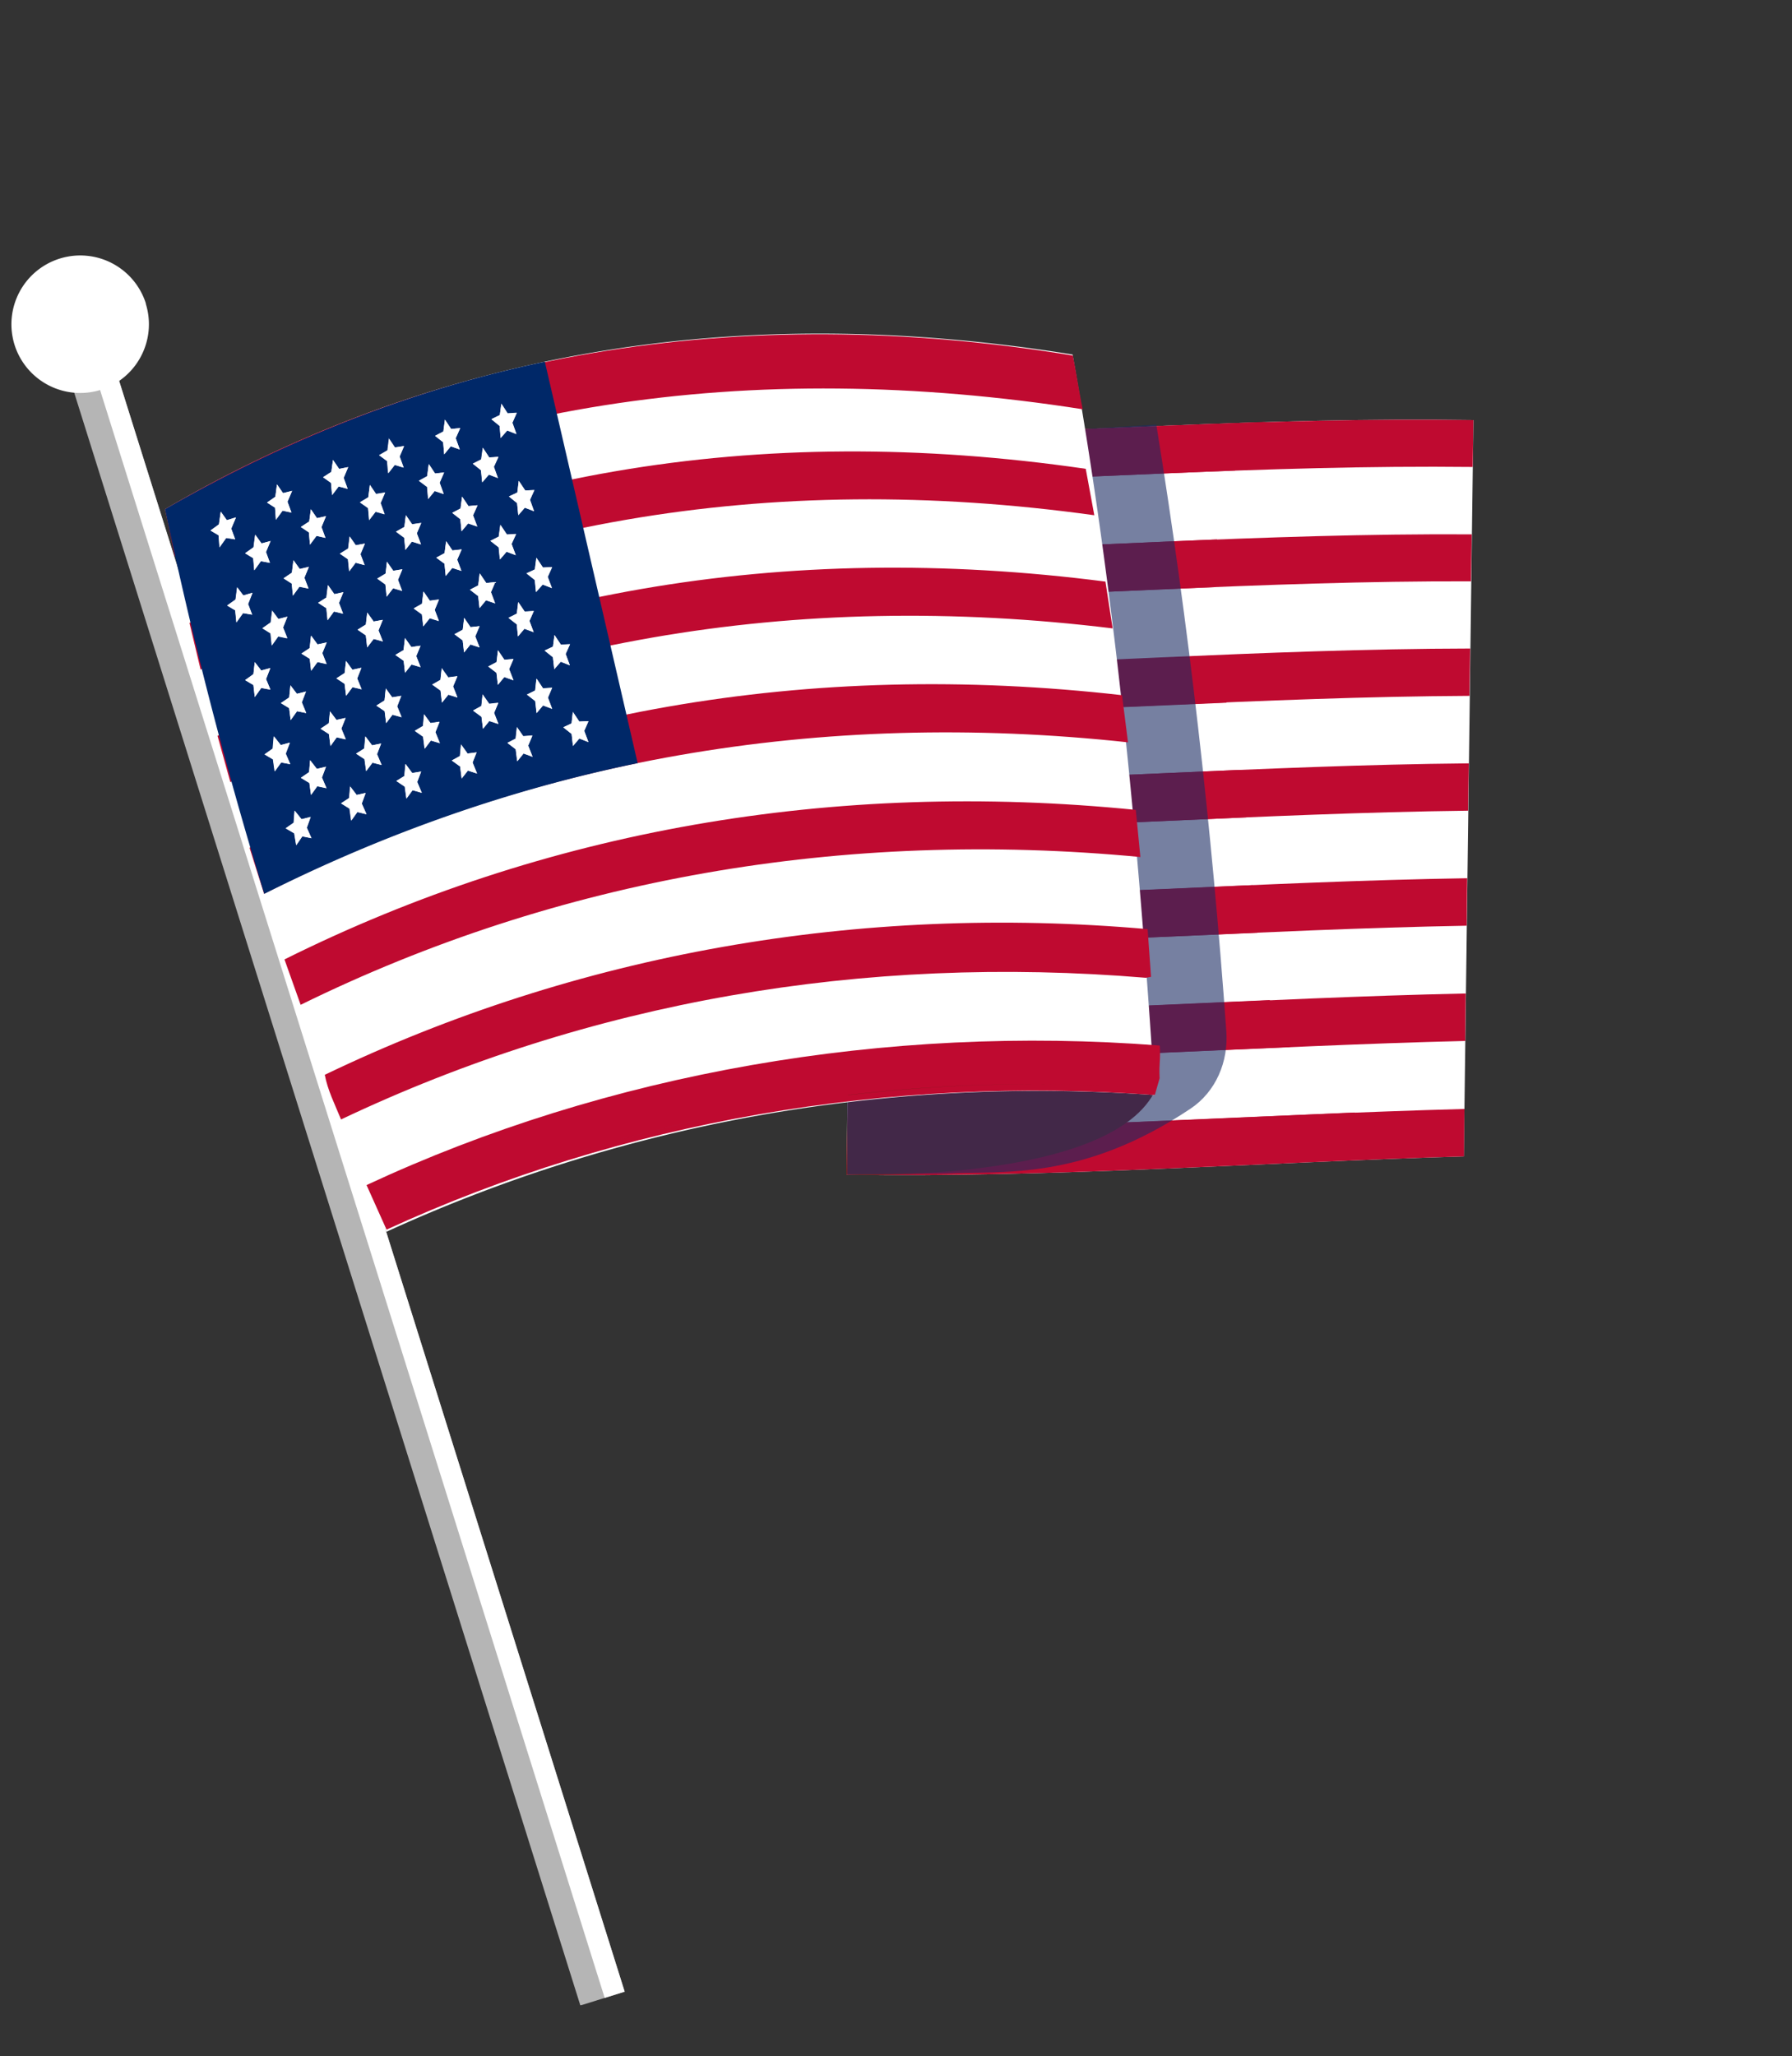
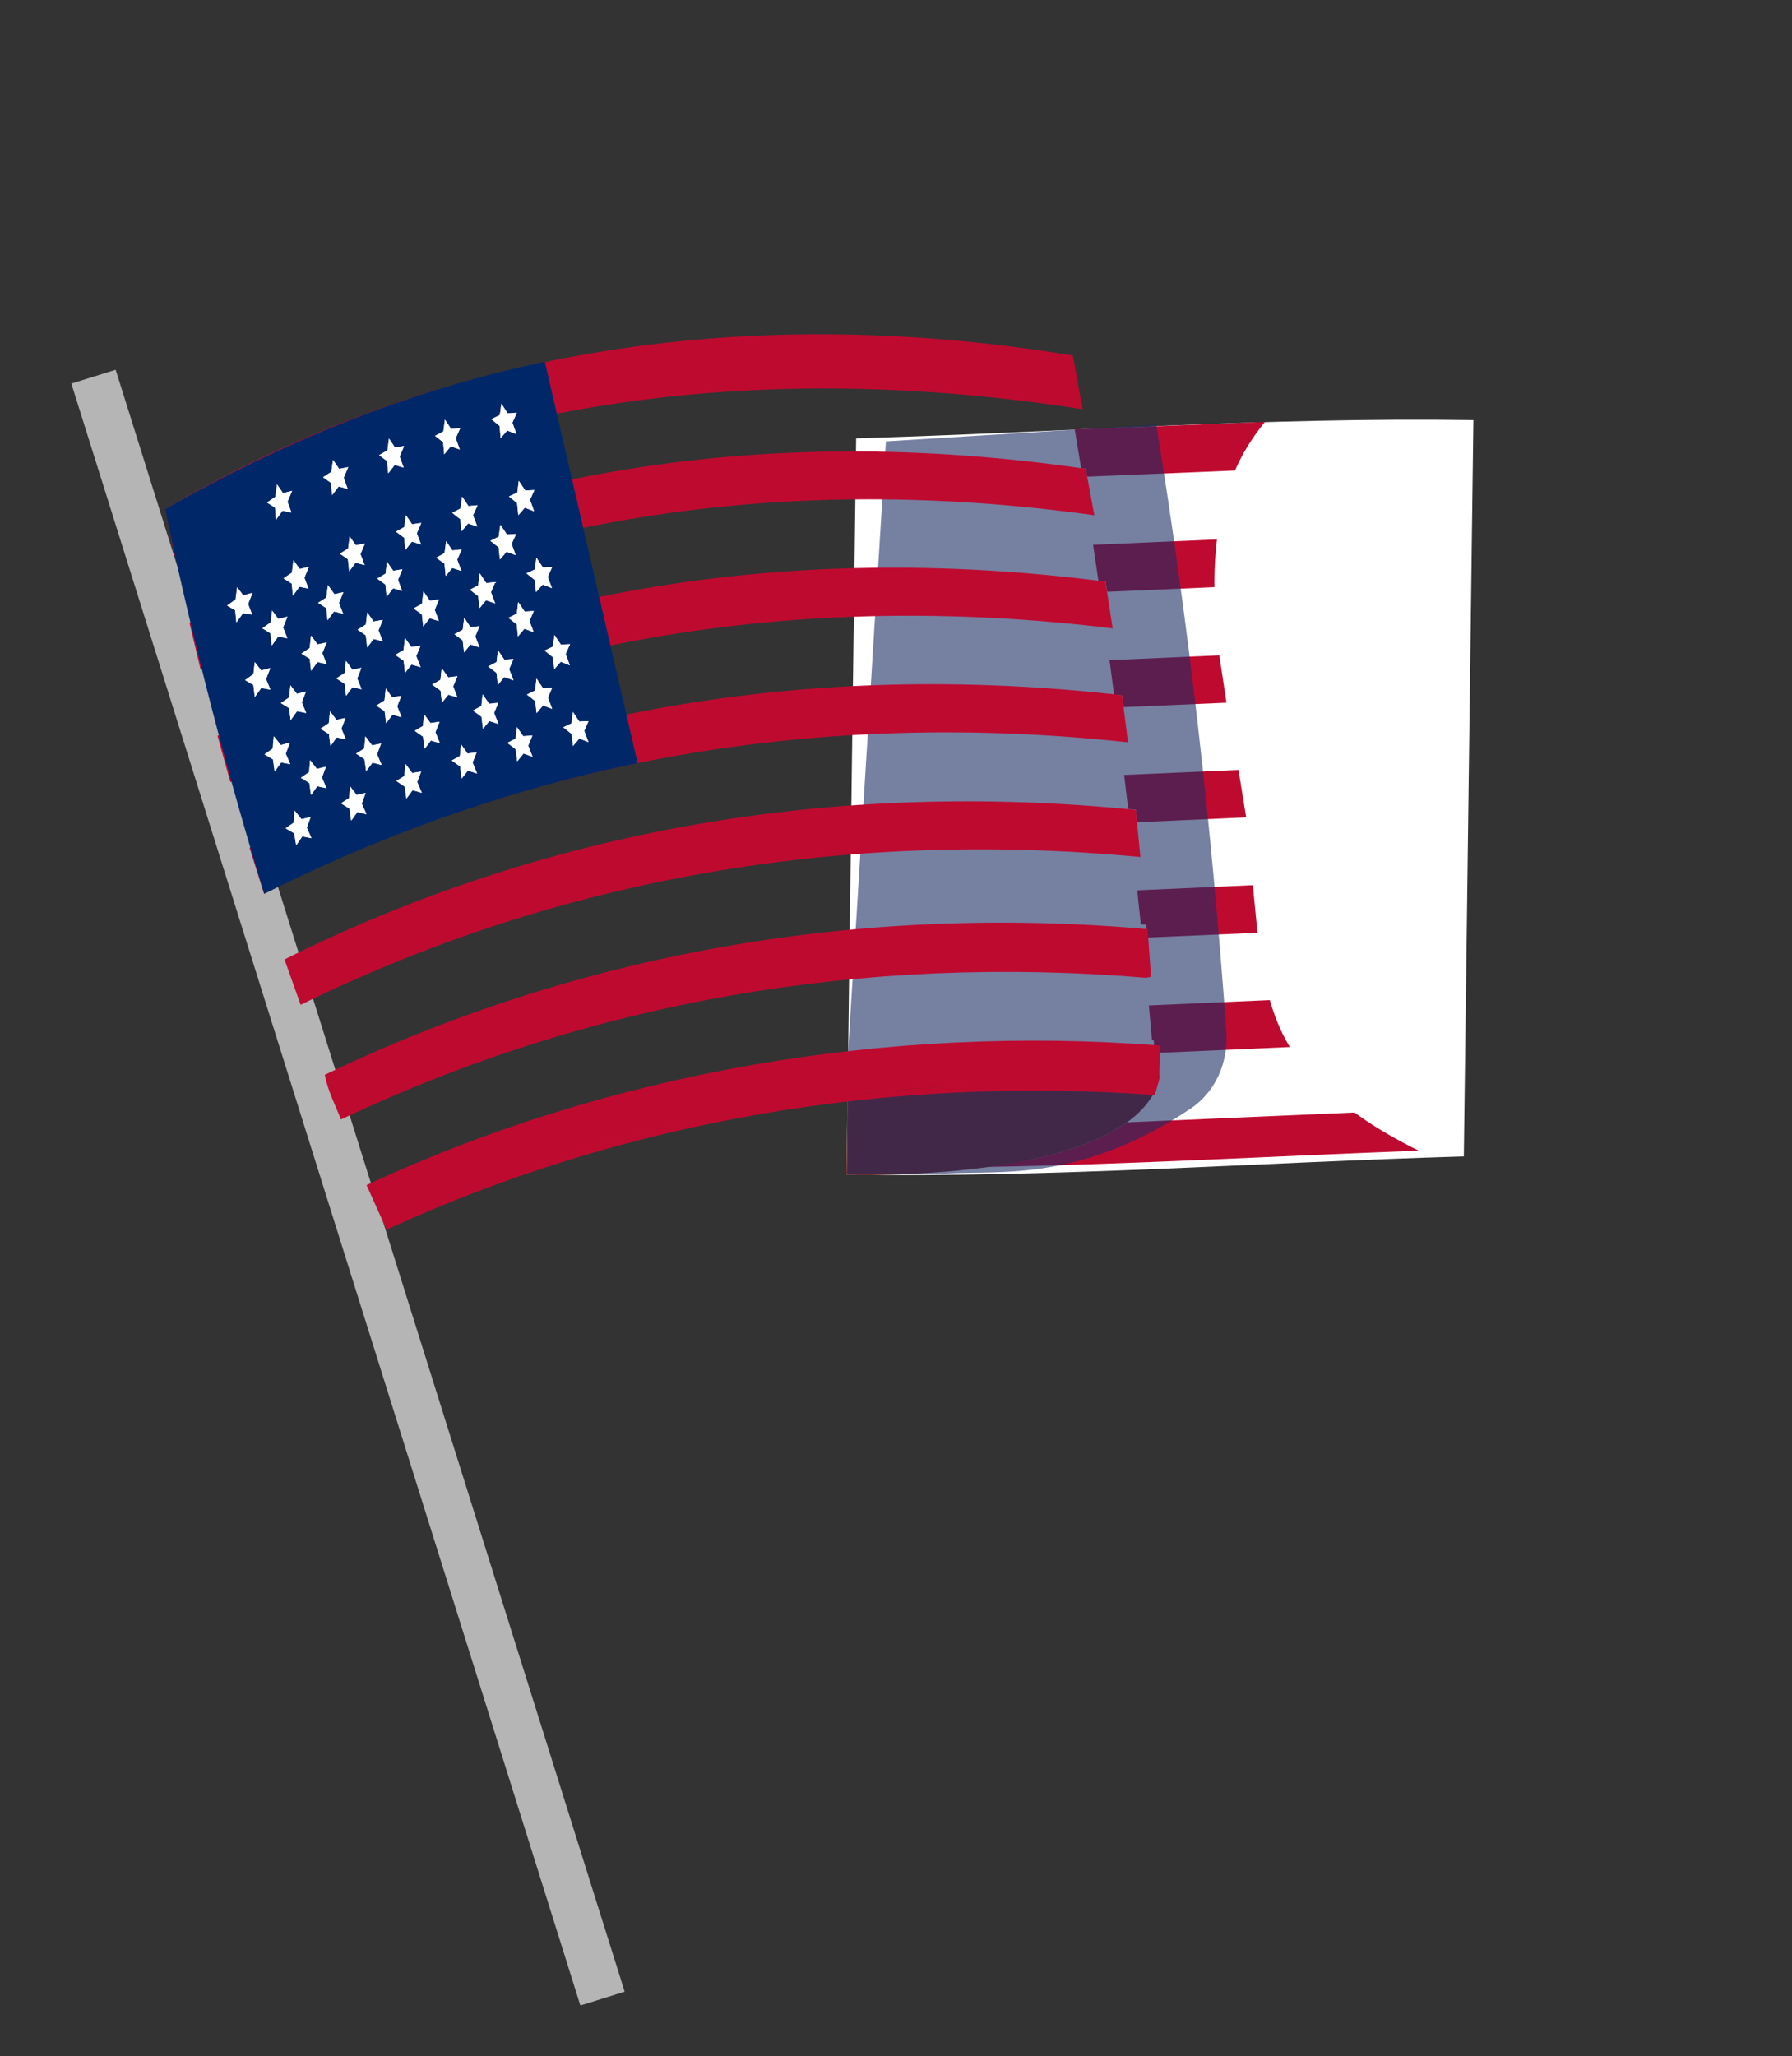
<svg xmlns="http://www.w3.org/2000/svg" width="95" height="109" fill="none">
  <rect width="100%" height="100%" fill="#333333" stroke="none" />
  <g clip-path="url(#A)">
    <path d="M77.601 61.299c-10.908.319-21.69 1.137-32.723.967l.509-39.031c10.908-.319 21.682-1.135 32.723-.967l-.508 39.039" fill="#fff" />
    <g fill="#bf0a30">
-       <path d="M78.069 24.753c-11.022-.122-21.802.704-32.716.999l.034-2.517c10.908-.319 21.682-1.135 32.723-.967l-.039 2.492m-.082 6.055c-11.002-.033-21.771.807-32.703 1.056l.026-2.515c10.921-.263 21.699-1.097 32.709-1.031l-.038 2.501m-.081 6.06c-10.975.054-21.748.912-32.69 1.078l.034-2.517c10.943-.2 21.71-1.048 32.692-1.07l-.036 2.509zm-.074 6.087c-10.957.135-21.724.983-32.688 1.086l.036-2.509c10.957-.135 21.724-.983 32.688-1.086l-.036 2.509zm-.082 6.097c-10.935.197-21.71 1.047-32.692 1.068l.036-2.509c10.975-.054 21.75-.903 32.69-1.076l-.026 2.515m-.077 6.111c-10.921.263-21.699 1.097-32.709 1.031l.038-2.501c11.002.033 21.769-.815 32.697-1.046l-.026 2.515zm-.076 6.121c-10.908.319-21.69 1.137-32.723.967l.039-2.492c11.022.122 21.802-.704 32.718-.991l-.026 2.515" />
      <path d="M56.975 22.767l.338 2.045a1.73 1.73 0 0 0 .244.031l.076.424 7.838-.326.155-.339c.39-.814.88-1.557 1.434-2.238l-10.085.402zm.972 6.103l.283 1.913.384.052.083.533 5.686-.244a19.07 19.07 0 0 1 .133-2.53l-6.567.285m.869 6.099l.241 1.838.435.049.076.619 5.45-.235-.38-2.511-5.827.258m.781 6.085l.216 1.801.399.04.069.663 5.785-.258-.406-2.514-6.054.266m.685 6.115l.19 1.798.285.022.048.685 5.853-.255-.247-2.523-6.129.274zm.618 6.112l.165 1.837.094.005.036.67 7.179-.317c-.475-.778-.812-1.619-1.062-2.489l-6.414.285m-1.161 6.198c-1.267.913-3.049 1.524-4.942 1.938l-2.383.42c7.643-.13 15.2-.581 22.803-.855-1.131-.558-2.224-1.175-3.249-1.908-.051-.04-.11-.078-.161-.117l-12.051.519" />
    </g>
    <path d="M44.954 57.189l-.075 5.078s14.155.495 16.413-4.568c0 0-3.587-1.902-16.337-.51z" fill="#7e2320" />
    <path d="M33.116 105.574l-2.349.733L3.782 20.332l2.349-.732 26.985 85.975z" fill="#b5b5b5" />
    <g style="mix-blend-mode:hard-light" opacity=".6">
      <path d="M46.966 23.396l14.334-.891c1.719 10.625 2.93 21.261 3.712 32.162.116 1.609-.553 3.2-1.894 4.098-5.803 3.885-10.054 3.281-12.917 3.439l-5.279.055-.005-5.81 2.048-33.053z" fill="#1b2b63" />
    </g>
    <g fill="#fff">
-       <path d="M5.072 19.931l26.985 85.975 1.059-.332L6.13 19.599l-1.059.332z" />
-       <path d="M7.726 16.093c.603 1.926-.465 3.97-2.383 4.571a3.65 3.65 0 0 1-4.571-2.383 3.65 3.65 0 0 1 2.392-4.573 3.65 3.65 0 0 1 4.571 2.383l-.008.002zM61.22 58.046c-14.254-1.008-28.098 1.465-40.737 7.249-5.23-12.283-8.865-25.394-11.734-38.304 14.311-8.347 30.204-11.076 48.111-8.198 2.246 12.724 3.488 25.516 4.361 39.252z" />
-     </g>
+       </g>
    <g fill="#bf0a30">
      <path d="M57.399 21.694c-17.651-2.757-33.911-.404-48.139 7.788l-.511-2.491c14.168-8.315 30.367-11.06 48.12-8.147.179.817.352 2.032.531 2.849zm.614 5.618c-17.328-2.404-33.102.32-47.377 8.184l-.592-2.473c14.279-8 30.038-10.713 47.515-8.172l.454 2.461zm.982 5.999c-16.908-2.072-32.589.649-46.783 8.148l-.681-2.453c14.245-7.654 29.984-10.379 47.073-8.177l.381 2.477m.815 6.043c-16.376-1.773-31.825.923-45.801 8.026l-.77-2.434c14.083-7.271 29.639-9.981 46.253-8.091l.316 2.491m.655 6.088c-15.739-1.497-30.899 1.141-44.515 7.834l-.857-2.406c13.782-6.866 29.113-9.532 45.131-7.927l.244 2.507m.291 6.394c-14.991-1.254-29.529 1.268-42.667 7.509-.326-.793-.71-1.552-.862-2.367C30.57 50.55 45.521 47.9 60.839 49.251l.181 2.529m.2 6.266c-14.129-1.035-28.213 1.376-40.728 7.134l-1.06-2.362c12.784-5.961 27.547-8.52 42.052-7.397.049.845-.05.889-.009 1.736" />
    </g>
    <path d="M33.796 40.455c-6.724 1.387-13.34 3.692-19.787 6.926a234.66 234.66 0 0 1-5.26-20.389c6.614-3.788 13.309-6.389 20.135-7.816l4.922 21.286" fill="#002868" />
    <g fill="#fff">
-       <path d="M13.531 28.353l.328.454c.162-.035.32-.087.48-.131l-.244.588.21.573-.478-.09-.352.484-.055-.641-.43-.262.447-.318.086-.655m2.957-1.36l.324.472.477-.105-.238.578.21.573-.473-.108-.347.466-.057-.649-.428-.288.445-.292.087-.647zm3.128-1.279l.325.48.483-.08-.242.561.214.589-.478-.133-.343.448-.055-.641-.431-.304.442-.266.081-.637m3.127-1.124l.329.496.48-.054-.237.544.215.597-.476-.159-.348.424-.055-.641-.436-.328.439-.24.083-.628m2.877-.877l.331.504.483-.038-.241.527.216.597-.481-.183-.352.408-.064-.639-.432-.346.443-.224.085-.62m-13.886 3.404l.318.447.485-.148-.251.597.208.565-.474-.074-.356.502-.047-.642-.429-.254.446-.326.094-.656" />
      <path d="M14.683 25.676l.322.464.482-.122-.246.579.21.573-.471-.1-.352.484-.047-.642-.424-.272.441-.308.086-.655zm2.971-1.295l.324.472.479-.096-.24.57.212.581-.476-.125-.349.458-.057-.649-.421-.298.438-.283.089-.638m2.963-1.141l.327.488.484-.072-.235.552.214.589-.472-.142-.344.44-.056-.641-.425-.314.444-.258.081-.637m2.953-.994l.329.496.482-.046-.239.535.215.597-.477-.167-.348.424-.055-.641-.43-.338.441-.232.083-.629zm2.993-.85l.333.512.485-.03-.233.526.215.597-.483-.191-.353.399-.055-.641-.434-.354.444-.216.085-.62m-12.16 10.978l.336.452.482-.122-.23.576.226.569-.479-.099-.344.482-.065-.647-.432-.27.441-.309.079-.645m2.95-1.314l.332.47.477-.104-.232.568.218.571-.483-.115-.339.464-.064-.639-.436-.286.438-.282.079-.645m3.136-1.254l.334.478.483-.08-.233.56.222.587-.48-.141-.343.448-.065-.647-.433-.312.442-.266.073-.635m3.136-1.077l.337.494.488-.056-.237.544.224.595-.484-.157-.348.424-.065-.647-.435-.32.439-.24.083-.629m2.879-.868l.339.502.485-.03-.241.527.223.595-.489-.181-.352.408-.064-.639-.44-.344.443-.224.085-.62m-13.951 3.3l.335.444.486-.14-.234.594.216.563-.484-.081-.35.492-.064-.639-.429-.254.447-.318.086-.654m2.979-1.424l.33.462.484-.114-.238.578.218.571-.479-.099-.346.474-.063-.639-.434-.278.443-.3.079-.645m2.981-1.288l.334.478.481-.088-.233.56.22.579-.477-.125-.341.456-.064-.639-.429-.296.44-.274.079-.645m2.973-1.134l.335.486.484-.072-.235.552.222.587-.482-.149-.344.44-.065-.647-.435-.32.445-.25.081-.637m2.976-.965l.339.502.482-.046-.239.535.224.595-.485-.165-.35.416-.064-.639-.43-.338.441-.232.083-.628zm3.005-.836l.341.51.487-.022-.234.518.217.605-.491-.189-.345.398-.064-.639-.434-.354.446-.208.076-.619zM15.395 36.328l.344.45.482-.122-.222.574.235.568-.488-.097-.337.472-.08-.635-.44-.268.443-.3.063-.641zm2.948-1.289l.34.468.477-.105-.224.566.236.576-.483-.115-.341.456-.08-.635-.436-.286.438-.282.073-.635m3.124-1.226l.343.484c.162-.035.319-.053.484-.072l-.227.55.23.586-.48-.141-.344.44-.072-.637-.441-.31.436-.256.073-.635m3.138-1.078l.337.494.48-.054-.229.542.23.586-.484-.157-.34.422-.072-.637-.436-.328.439-.24.075-.627zm2.868-.84l.339.502.485-.03-.232.526.224.595-.489-.181-.344.406-.063-.639-.44-.344.443-.224.077-.619m-13.968 3.193l.343.442.48-.131-.228.584.233.559-.486-.089-.344.482-.072-.637-.438-.26.439-.317.071-.643" />
      <path d="M16.491 33.706l.338.46.485-.106-.232.568.228.577-.481-.107-.339.464-.072-.637-.442-.276.436-.291.071-.643m2.985-1.245l.342.476.481-.088-.225.558.23.585-.486-.131-.343.448-.072-.637-.439-.302.44-.274.073-.635zm2.98-1.102l.335.486.486-.064-.227.55.222.587-.482-.149-.346.432-.072-.637-.433-.312.437-.248.075-.627m2.989-.985l.339.502.482-.046-.231.534.224.595-.485-.165-.342.414-.072-.637-.438-.336.441-.232.075-.627m3.013-.83l.341.51.487-.022-.234.518.224.595-.491-.189-.353.399-.064-.639-.442-.353.446-.208.078-.611M16.442 40.296l.354.457.484-.114-.214.572.242.566-.489-.105-.331.462-.088-.634-.45-.274.435-.299.055-.639m2.932-1.244l.348.466.479-.096-.216.564.244.574-.485-.123-.335.446-.088-.633-.446-.292.432-.273.057-.631m3.116-1.191l.352.483.476-.07-.219.548.238.584-.48-.141-.328.436-.08-.635-.441-.31.436-.256.058-.623m3.099-1.061l.345.492.48-.054-.223.532.23.585-.484-.157-.334.412-.08-.635-.445-.327.439-.24.067-.625m2.858-.812l.341.51.485-.03-.224.524.224.595-.481-.183-.343.406-.072-.637-.44-.344.436-.214.068-.617m-13.912 3.054l.352.448c.162-.035.32-.087.48-.13l-.22.582.241.558-.486-.089-.337.472-.088-.633-.448-.266.433-.307.055-.639m2.987-1.341l.346.458.485-.106-.224.566.235.568-.481-.107-.331.462-.08-.635-.444-.284.436-.291.063-.641m2.952-1.197l.342.476.483-.08-.217.556.236.576-.486-.131-.335.446-.08-.635-.437-.294.432-.273.065-.633m2.966-1.082l.343.484.486-.064-.229.542.23.585-.482-.149-.34.422-.072-.637-.443-.319.437-.248.067-.625m2.983-.94l.339.502.483-.038-.231.534.232.594-.487-.173-.342.414-.072-.637-.438-.336.441-.232.075-.627zm2.994-.807l.341.51.487-.022-.234.517.225.603-.483-.191-.345.398-.072-.637-.442-.353.446-.208.078-.611m-13.773 9.307l.361.447.482-.122-.206.571.249.556-.488-.097-.321.469-.104-.63-.456-.265.427-.297.047-.637m2.946-1.299l.356.465.477-.105-.207.563.251.564-.483-.115-.325.453-.088-.633-.452-.283.43-.281.057-.631m2.923-1.166l.35.474.475-.078-.209.554.244.574-.488-.139-.326.445-.088-.634-.447-.3.426-.263.057-.631m2.947-1.053l.353.491.478-.062-.213.538.238.584-.484-.157-.332.42-.08-.635-.443-.319.431-.238.059-.623m2.954-.918l.347.501.483-.038-.223.532.232.594-.479-.175-.334.412-.08-.635-.438-.336.435-.222.068-.617m2.96-.811l.341.51.487-.022-.226.516.224.595-.483-.191-.337.396-.072-.637-.442-.353.438-.206.07-.609z" />
    </g>
    <g fill="#2387b7">
      <path d="M37.03 59.372c-2.848.623-5.645 1.397-8.401 2.322a80.22 80.22 0 0 1 8.393-2.321m-18.607-.386l-.139.064.139-.064zm-2.171-5.849l-.214.106.214-.106.173.479-.173-.479zm-1.999-5.878l-.237.12.237-.12zm-1.042-2.552a2.19 2.19 0 0 0 .066.223 2.19 2.19 0 0 0-.066-.223zm-.938-3.279s-.039.017-.053.029l.053-.029zm3.748-18.157a70.36 70.36 0 0 0-7.267 3.71l.257 1.292-.257-1.292a68.41 68.41 0 0 1 7.267-3.71zm12.868-4.106l1.93-.363-1.93.363zm-.291 42.546s-.057.012-.079.026c.032-.007.057-.012.079-.026z" />
    </g>
    <path d="M11.565 26.303l.208 1.208-.208-1.208z" fill="#8a9ea9" />
    <path d="M44.946 58.046c4.751-.565 9.584-.716 14.445-.466a85.38 85.38 0 0 0-14.443.474" fill="#6e1c19" />
    <g fill="#fff">
-       <path d="M13.531 28.353l-.086.655-.447.318.43.262.056.641.352-.484.478.09-.21-.573.244-.588-.48.131-.328-.454m2.94-1.356l-.087.647-.445.292.428.288.057.649.347-.466.473.108-.21-.573.238-.578-.477.105-.324-.472zm3.128-1.278l-.081.637-.442.266.431.304.055.641.343-.448.478.133-.214-.589.242-.562-.483.08-.326-.48m3.121-1.09l-.083.628-.439.24.436.328.055.641.348-.424.476.159-.216-.597.237-.544-.48.054-.329-.496m2.865-.855l-.085.62-.443.224.432.346.063.639.352-.408.481.183-.215-.597.241-.527-.483.038-.331-.504m-13.91 3.376l-.094.656-.446.326.428.254.047.642.356-.502.474.074-.208-.565.251-.597-.485.148-.318-.447" />
      <path d="M14.683 25.676l-.086.655-.441.308.424.272.047.642.352-.484.471.1-.21-.573.246-.579-.482.122-.322-.464zm2.972-1.295l-.089.638-.438.282.421.298.057.649.349-.458.477.125-.212-.581.24-.57-.479.096-.324-.472m2.959-1.155l-.081.636-.444.258.425.314.055.641.345-.44.472.143-.214-.589.235-.552-.484.072-.327-.488m2.989-.985l-.083.629-.441.232.43.338.055.641.348-.424.477.167-.215-.597.239-.535-.482.046-.329-.496zm2.993-.85l-.085.62-.444.216.434.354.055.641.353-.399.483.191-.216-.597.233-.526-.485.03-.333-.512M14.424 32.353l-.079.645-.441.309.432.27.065.647.344-.482.479.099-.226-.569.23-.576-.482.122-.336-.452m2.978-1.34l-.079.645-.438.282.436.286.063.639.339-.464.483.115-.218-.571.232-.568-.477.104-.332-.47m3.117-1.25l-.073.635-.442.266.433.312.065.647.343-.448.48.141-.222-.587.233-.56-.483.08-.334-.478m3.136-1.093l-.083.628-.439.24.435.32.065.647.348-.424.484.157-.224-.595.237-.544-.488.056-.337-.494m2.883-.85l-.085.62-.443.224.44.345.064.639.352-.407.489.181-.224-.595.241-.527-.485.03-.339-.502m-13.972 3.285l-.086.654-.447.318.429.254.063.639.35-.492.484.081-.216-.563.234-.594-.486.14-.335-.444m2.998-1.41l-.079.645-.443.3.434.278.064.639.345-.474.479.098-.218-.571.238-.578-.484.114-.33-.462m2.969-1.267l-.079.645-.44.274.429.296.064.639.341-.456.477.125-.22-.579.234-.56-.481.088-.334-.478m2.992-1.122l-.081.637-.445.25.435.32.065.647.345-.44.482.149-.222-.587.235-.552-.484.072-.335-.486m2.987-.985l-.083.628-.441.232.43.338.064.639.35-.416.485.165-.224-.595.239-.535-.482.046-.339-.502zm3.005-.836l-.076.619-.446.208.434.354.064.639.345-.398.491.189-.217-.605.234-.518-.487.022-.341-.51zM15.395 36.328l-.063.641-.443.3.44.268.08.635.337-.472.488.097L16 37.23l.222-.574-.482.122-.344-.45zm2.948-1.289l-.073.635-.438.282.436.286.08.635.341-.456.483.115-.236-.576.224-.566-.477.104-.34-.468m3.124-1.209l-.073.635-.436.257.441.31.072.637.345-.44.48.141-.23-.586.227-.55-.484.072-.343-.484m3.141-1.061l-.075.627-.439.24.436.328.072.637.34-.422.484.157-.23-.586.229-.542-.48.054-.337-.494zm2.868-.84l-.076.619-.443.224.44.345.063.639.344-.406.489.181-.224-.595.232-.526-.485.03-.339-.502m-13.969 3.176l-.071.643-.439.317.438.26.072.637.344-.482.486.089-.233-.559.228-.584c-.162.035-.32.087-.48.13l-.343-.442" />
      <path d="M16.492 33.706l-.071.643-.437.29.442.276.072.637.339-.464.481.107-.228-.577.232-.568-.485.106-.338-.46m2.969-1.226l-.073.635-.44.274.439.302.072.637.343-.448.486.131-.23-.585.225-.558-.481.088-.342-.476zm2.98-1.102l-.075.627-.437.248.433.312.072.637.346-.432.482.149-.222-.587.227-.55-.486.064-.335-.486m2.979-.949l-.075.627-.441.232.438.336.072.637.342-.414.485.165-.223-.595.231-.534-.482.046-.339-.502m2.998-.825l-.078.611-.446.208.442.353.064.639.353-.399.491.189-.224-.595.234-.517-.487.022-.341-.51M16.442 40.296l-.055.639-.435.299.45.274.088.634.331-.462.489.105-.243-.566.214-.572-.484.114-.354-.457m2.929-1.26l-.057.631-.432.273.445.292.088.634.335-.446.485.123-.244-.574.216-.564-.479.096-.348-.466m3.097-1.188l-.059.623-.436.257.441.31.08.635.328-.436.48.141-.238-.584.219-.548-.476.07-.351-.483m3.123-1.03l-.067.625-.439.24.444.327.08.635.334-.412.484.157-.23-.585.223-.532-.48.054-.345-.492m2.849-.846l-.068.617-.436.214.44.345.072.637.343-.406.481.183-.224-.595.224-.524-.485.03-.341-.51m-13.924 3.074l-.055.639-.433.307.448.266.088.634.337-.472.486.089-.241-.558.22-.582c-.162.035-.32.087-.48.13l-.353-.448m2.952-1.351l-.063.641-.437.291.444.284.08.635.331-.462.481.107-.234-.568.224-.566-.485.106-.346-.458m2.962-1.217l-.065.633-.432.273.437.294.08.635.335-.446.486.131-.236-.576.217-.556-.483.08-.342-.476m2.972-1.065l-.067.625-.437.248.443.319.072.637.34-.422.482.149-.23-.585.229-.542-.486.064-.343-.484m2.977-.959l-.075.627-.441.232.438.336.072.637.342-.414.487.173-.232-.594.231-.534-.483.038-.339-.502zm2.994-.807l-.078.611-.446.208.442.353.072.637.345-.398.483.191-.225-.603.234-.517-.487.022-.341-.51m-13.77 9.319l-.047.638-.427.297.456.265.104.63.321-.469.488.097-.249-.556.206-.571-.482.123-.361-.447m2.927-1.311l-.057.631-.43.281.452.282.088.634.325-.453.483.115-.251-.564.207-.562-.477.105-.356-.465m2.955-1.173l-.057.631-.426.263.447.3.088.633.327-.444.488.139-.244-.574.209-.554-.474.078-.35-.474m2.933-1.049l-.059.623-.431.238.443.319.08.635.332-.42.484.157-.238-.584.213-.538-.478.062-.353-.491m2.968-.92l-.068.617-.435.222.438.336.08.635.334-.412.479.175-.232-.594.223-.532-.483.038-.347-.501m2.982-.779l-.07.609-.438.206.442.353.072.637.337-.396.483.191-.224-.595.226-.516-.487.022-.341-.51z" />
    </g>
  </g>
  <defs>
    <clipPath id="A">
      <path fill="#fff" transform="matrix(.983 -.183 .183 .983 0 14.271)" d="M0 0h77.96v96.112H0z" />
    </clipPath>
  </defs>
</svg>